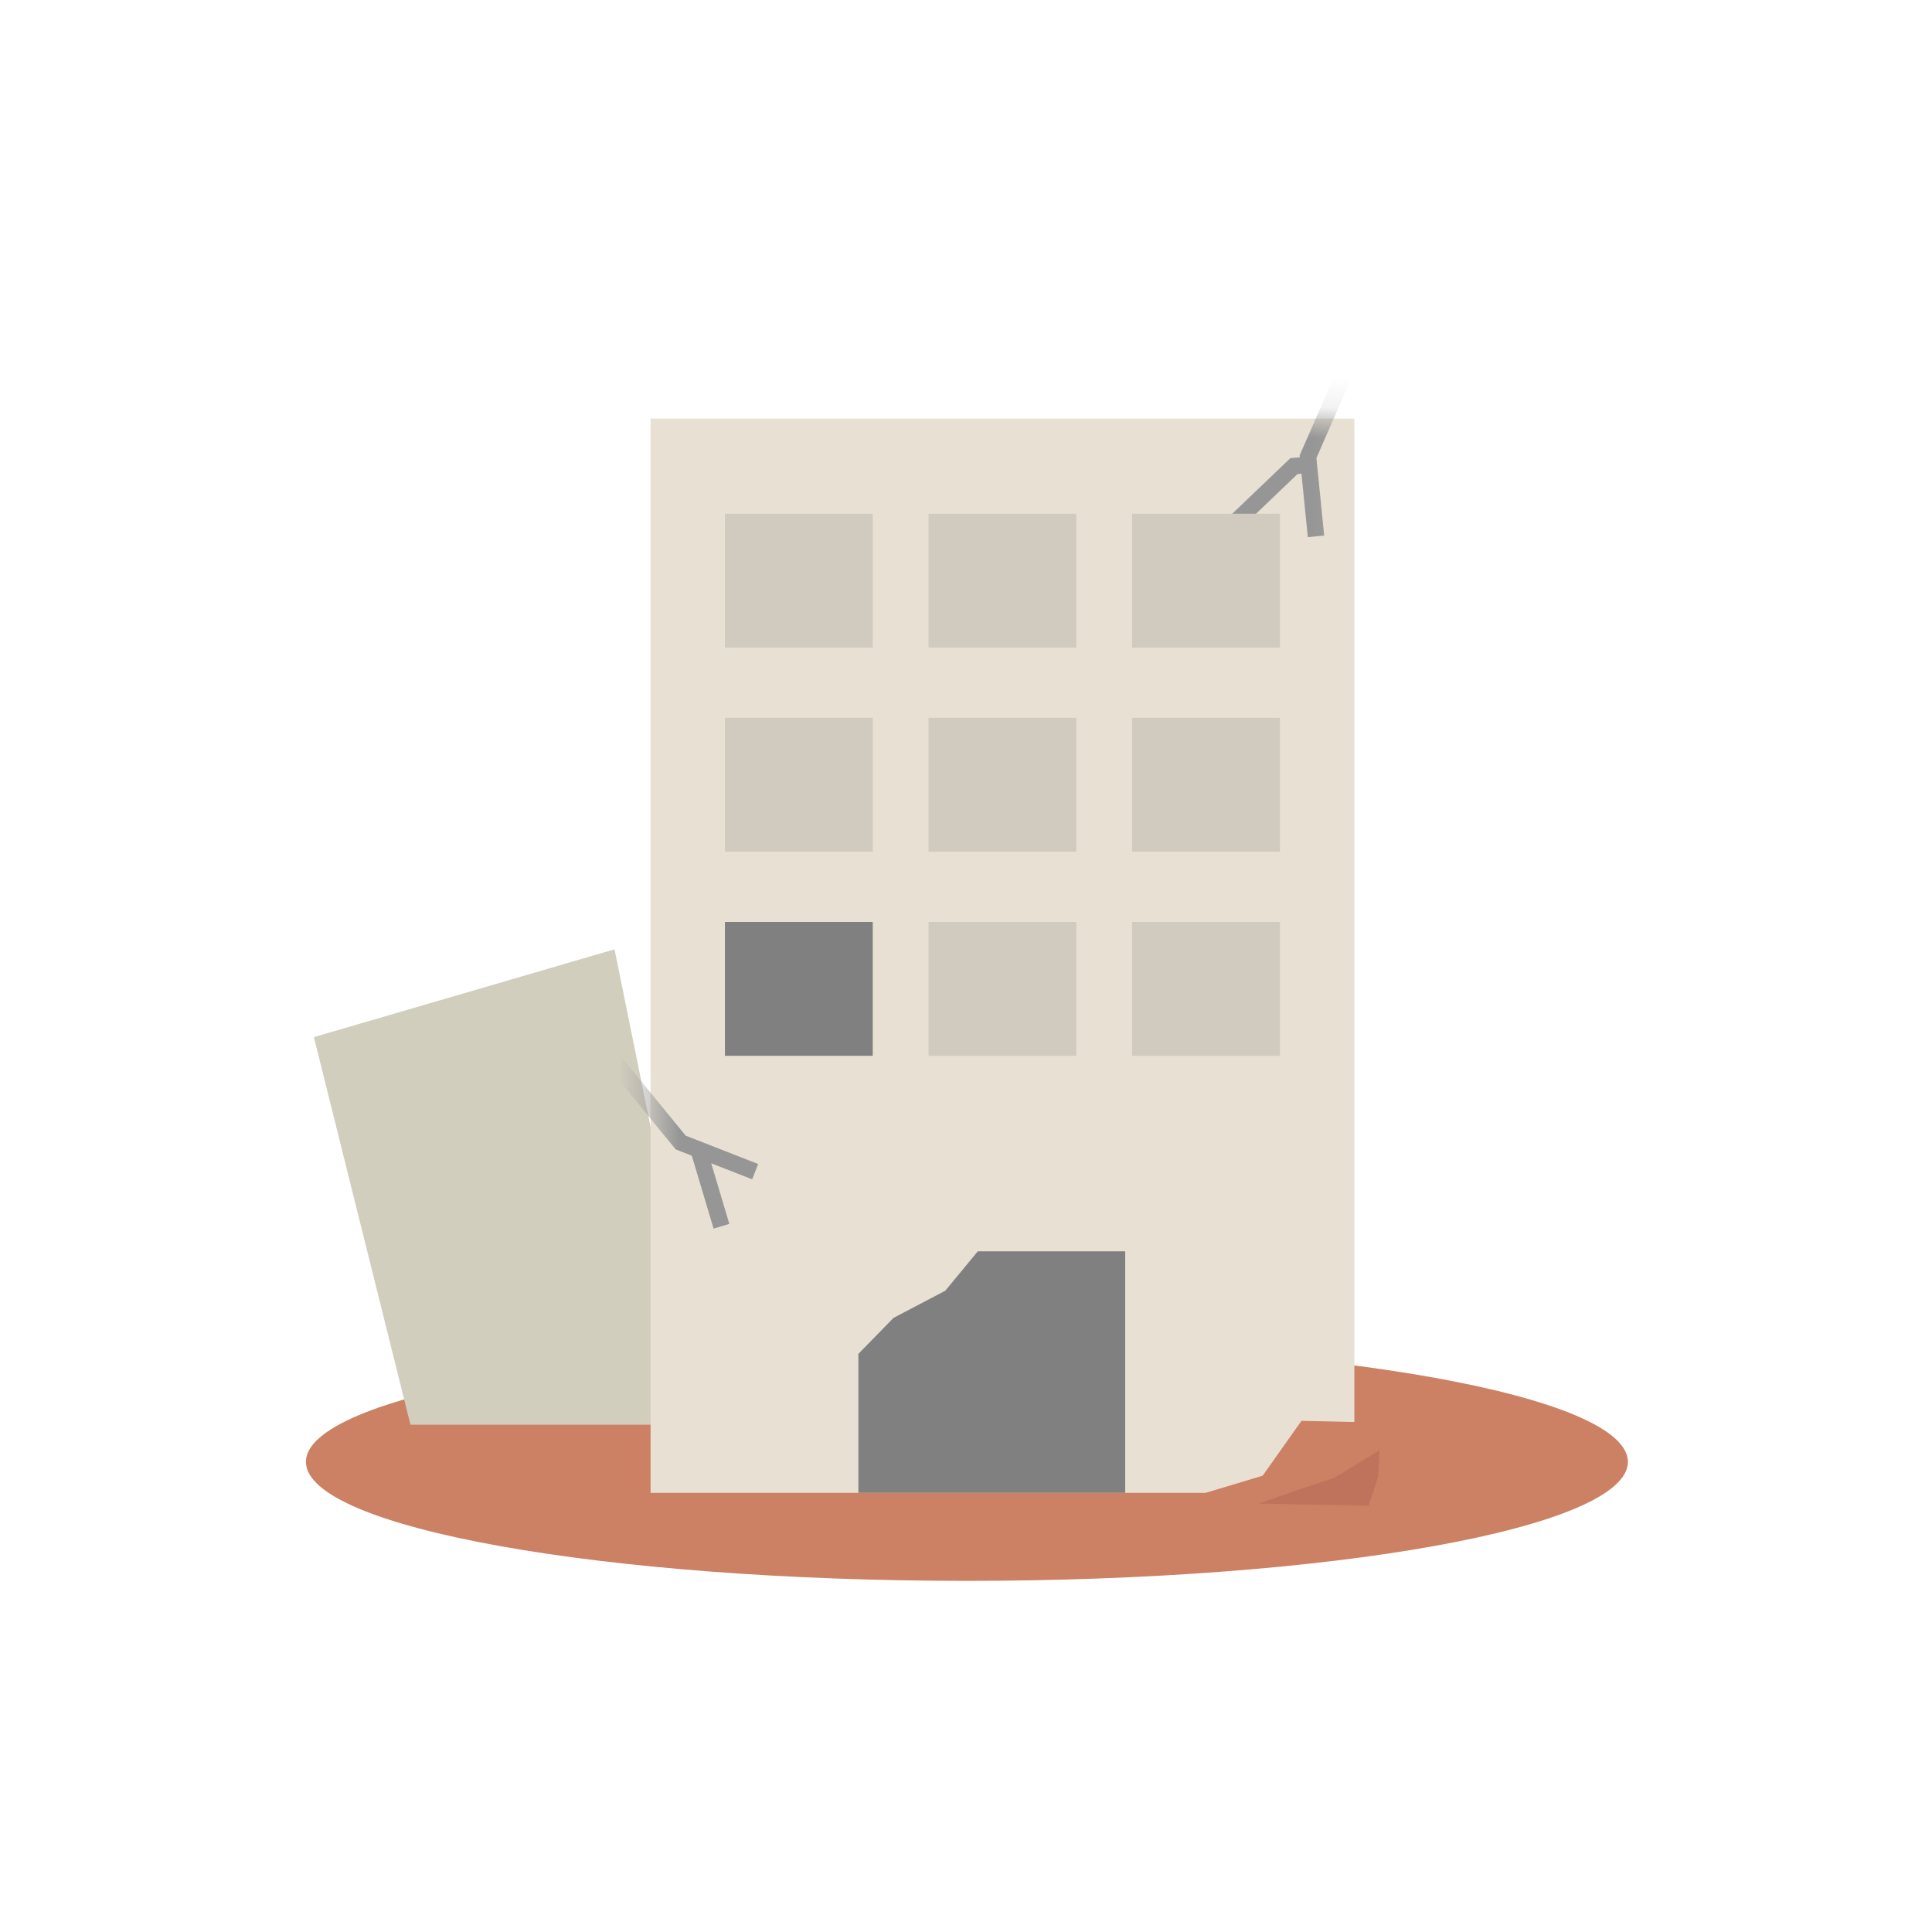
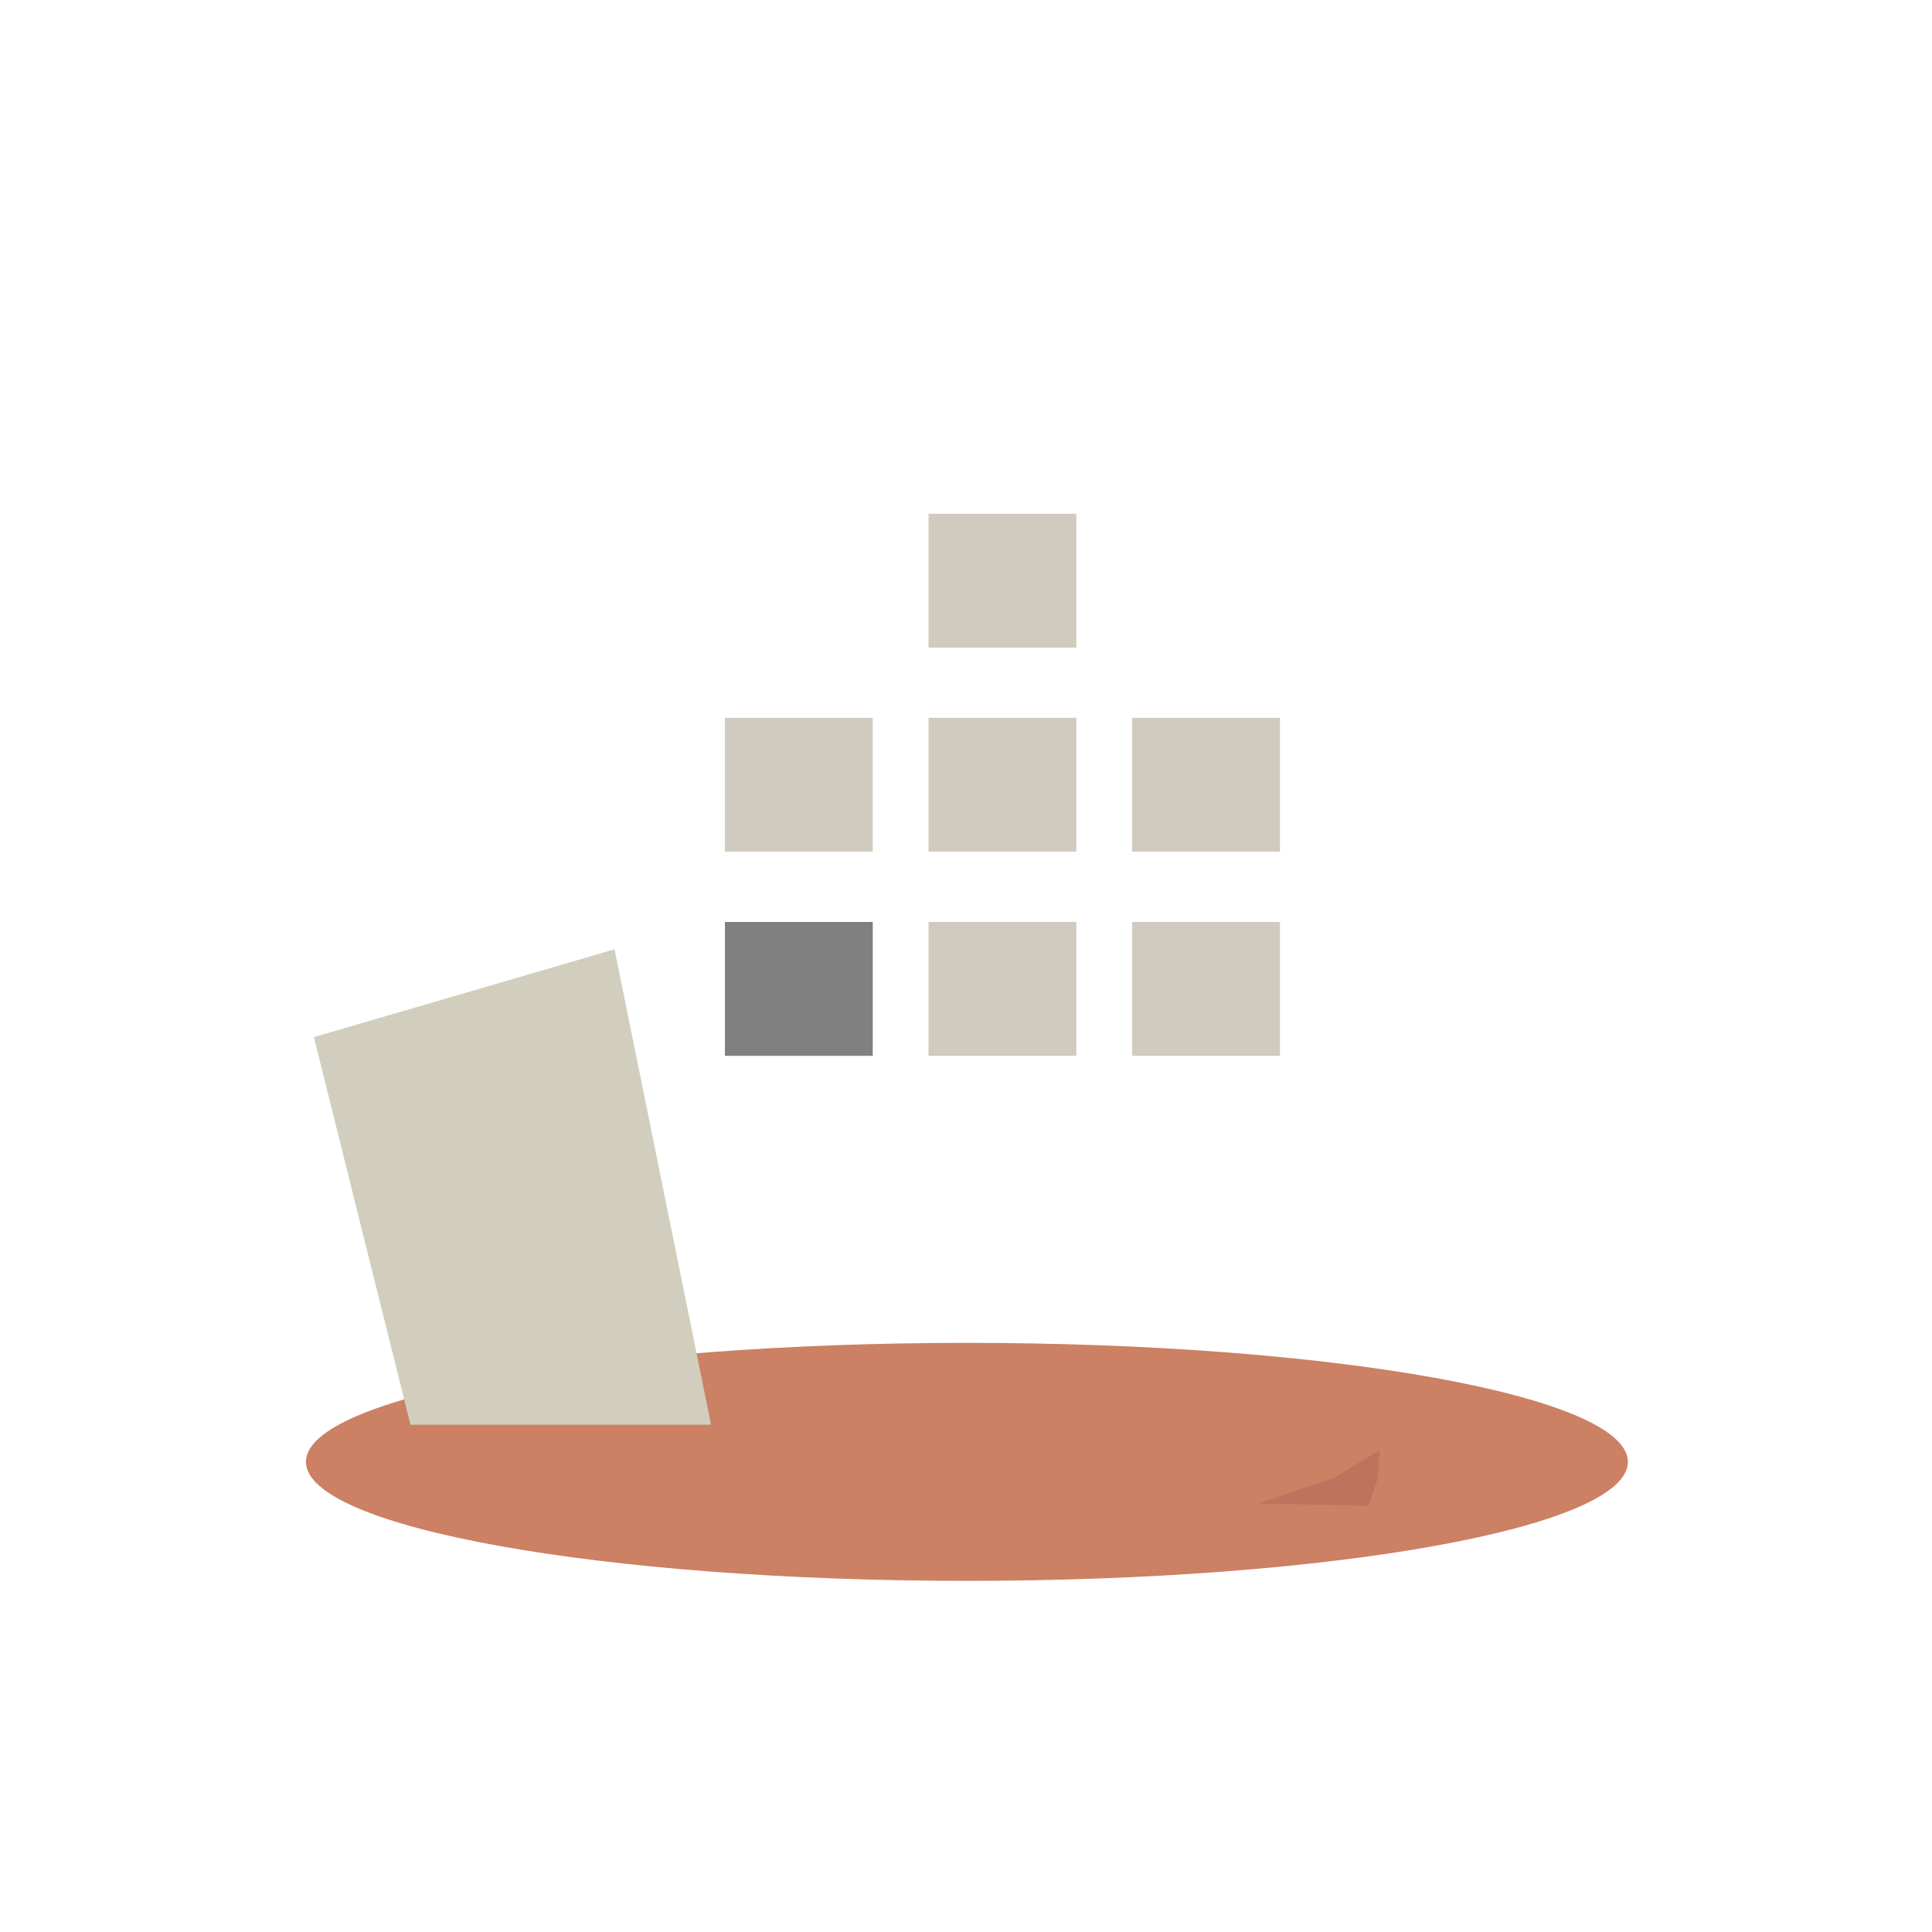
<svg xmlns="http://www.w3.org/2000/svg" width="64" height="64" viewBox="0 0 64 64" fill="none">
  <path d="M32.03 52.368C44.123 52.368 53.926 50.603 53.926 48.426C53.926 46.249 44.123 44.484 32.03 44.484C19.937 44.484 10.134 46.249 10.134 48.426C10.134 50.603 19.937 52.368 32.03 52.368Z" fill="#CC8064" />
  <path d="M13.597 47.196H23.555L20.357 31.447L10.398 34.356L13.597 47.196Z" fill="#D1CEBE" />
-   <path d="M43.111 47.07C42.683 47.674 42.255 48.279 41.827 48.884C41.197 49.074 40.567 49.264 39.937 49.453C33.809 49.453 27.681 49.453 21.551 49.453V13.867H44.865V47.106C44.28 47.093 43.697 47.081 43.111 47.068V47.07Z" fill="#E8E1D3" />
  <mask id="mask0_26314_8241" style="mask-type:luminance" maskUnits="userSpaceOnUse" x="21" y="13" width="24" height="37">
-     <path d="M44.865 13.867H21.551V49.452H44.865V13.867Z" fill="white" />
-   </mask>
+     </mask>
  <g mask="url(#mask0_26314_8241)">
    <path d="M25.016 38.813C24.194 38.492 23.37 38.17 22.549 37.848C21.744 36.866 20.94 35.881 20.136 34.898" stroke="#969696" stroke-width="0.545" stroke-miterlimit="10" />
    <path d="M23.899 40.621C23.643 39.762 23.386 38.904 23.13 38.045" stroke="#969696" stroke-width="0.545" stroke-miterlimit="10" />
    <path d="M43.594 17.767C43.506 16.889 43.417 16.009 43.33 15.131C43.84 13.966 44.347 12.803 44.857 11.639" stroke="#969696" stroke-width="0.545" stroke-miterlimit="10" />
    <path d="M40.921 17.298C41.568 16.678 42.215 16.059 42.865 15.439C43.033 15.426 43.204 15.412 43.373 15.4" stroke="#969696" stroke-width="0.545" stroke-miterlimit="10" />
  </g>
-   <path d="M37.274 49.453H28.435V44.849C28.822 44.451 29.212 44.054 29.599 43.657C30.171 43.356 30.743 43.058 31.313 42.757C31.673 42.321 32.032 41.885 32.392 41.451H37.274V49.453Z" fill="#808080" />
-   <path d="M28.911 17.018H24.014V21.452H28.911V17.018Z" fill="#D0CBBE" />
  <path d="M35.655 17.018H30.758V21.452H35.655V17.018Z" fill="#D0CBBE" />
-   <path d="M42.4 17.018H37.503V21.452H42.4V17.018Z" fill="#D0CBBE" />
  <path d="M28.911 23.779H24.014V28.213H28.911V23.779Z" fill="#D0CBBE" />
  <path d="M35.655 23.779H30.758V28.213H35.655V23.779Z" fill="#D0CBBE" />
-   <path d="M42.4 23.779H37.503V28.213H42.4V23.779Z" fill="#D0CBBE" />
+   <path d="M42.4 23.779H37.503V28.213H42.4V23.779" fill="#D0CBBE" />
  <path d="M28.911 30.541H24.014V34.975H28.911V30.541Z" fill="#808080" />
  <path d="M35.655 30.541H30.758V34.975H35.655V30.541Z" fill="#D0CBBE" />
  <path d="M42.4 30.541H37.503V34.975H42.4V30.541Z" fill="#D0CBBE" />
  <path d="M44.195 48.96C44.695 48.653 45.195 48.347 45.695 48.041C45.682 48.34 45.666 48.636 45.653 48.934C45.548 49.248 45.442 49.562 45.337 49.878C44.124 49.855 42.91 49.832 41.697 49.807C42.164 49.644 42.633 49.481 43.1 49.318L44.195 48.96Z" fill="#BF735C" />
</svg>